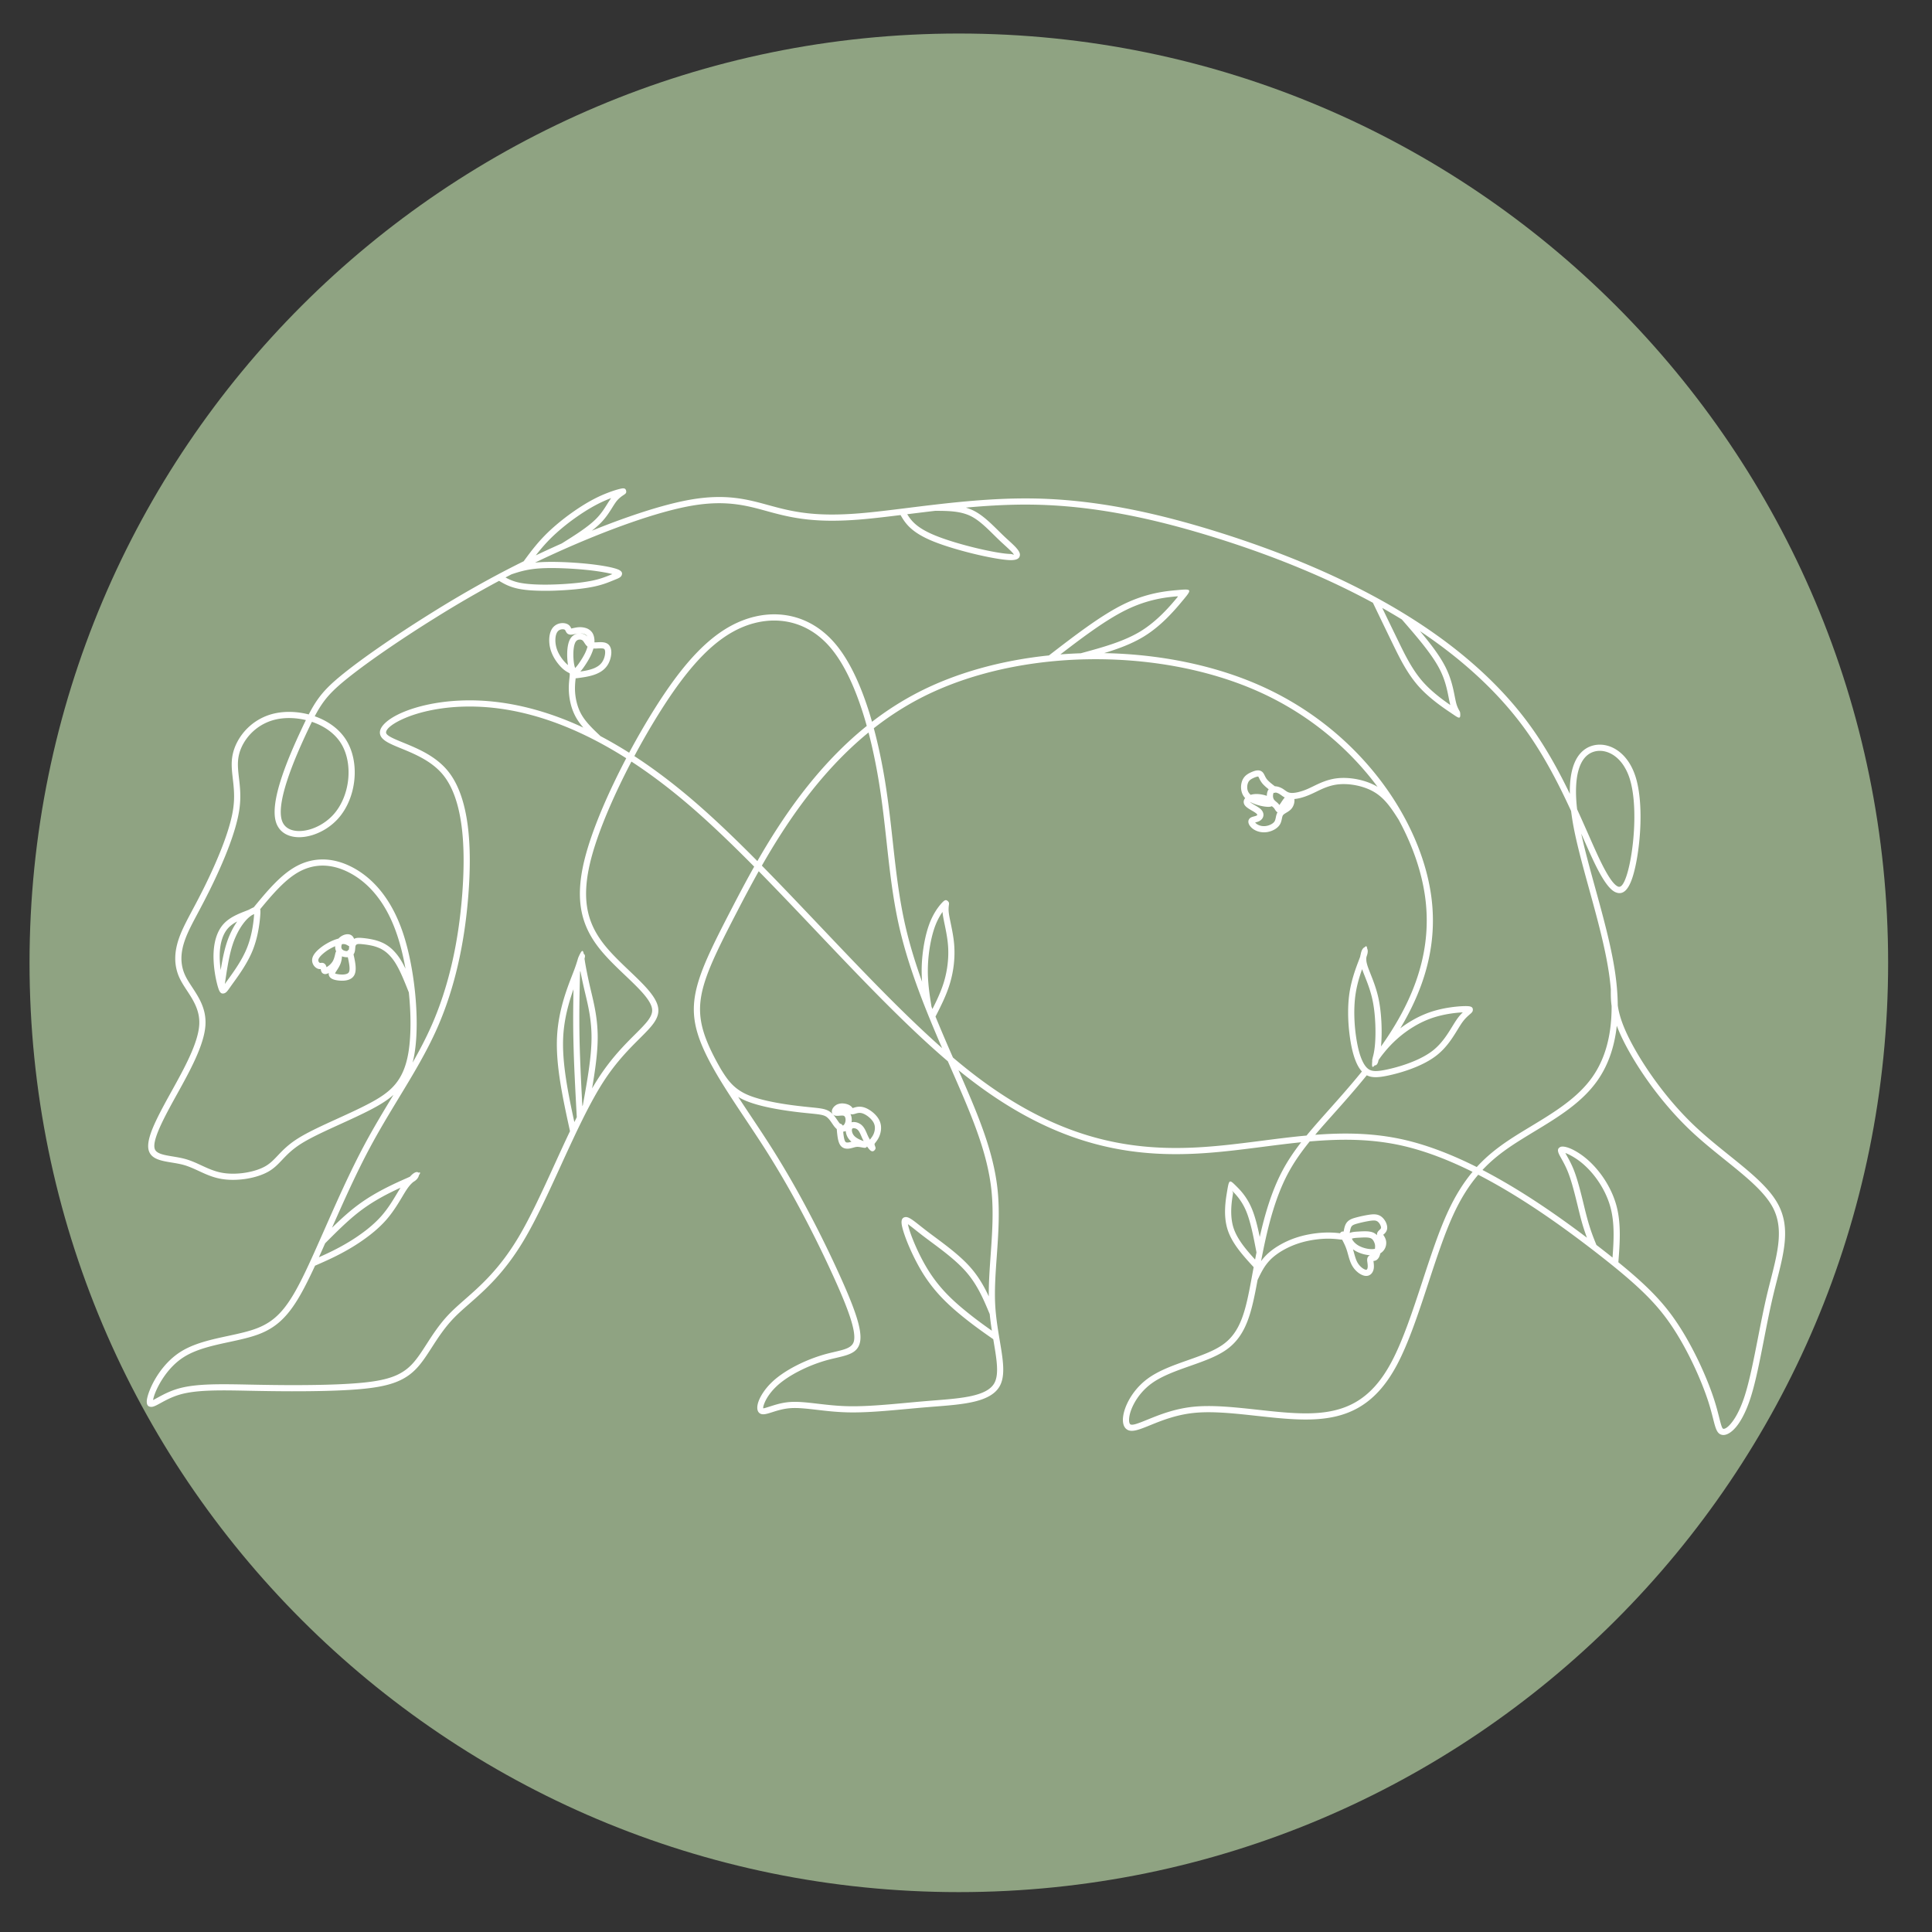
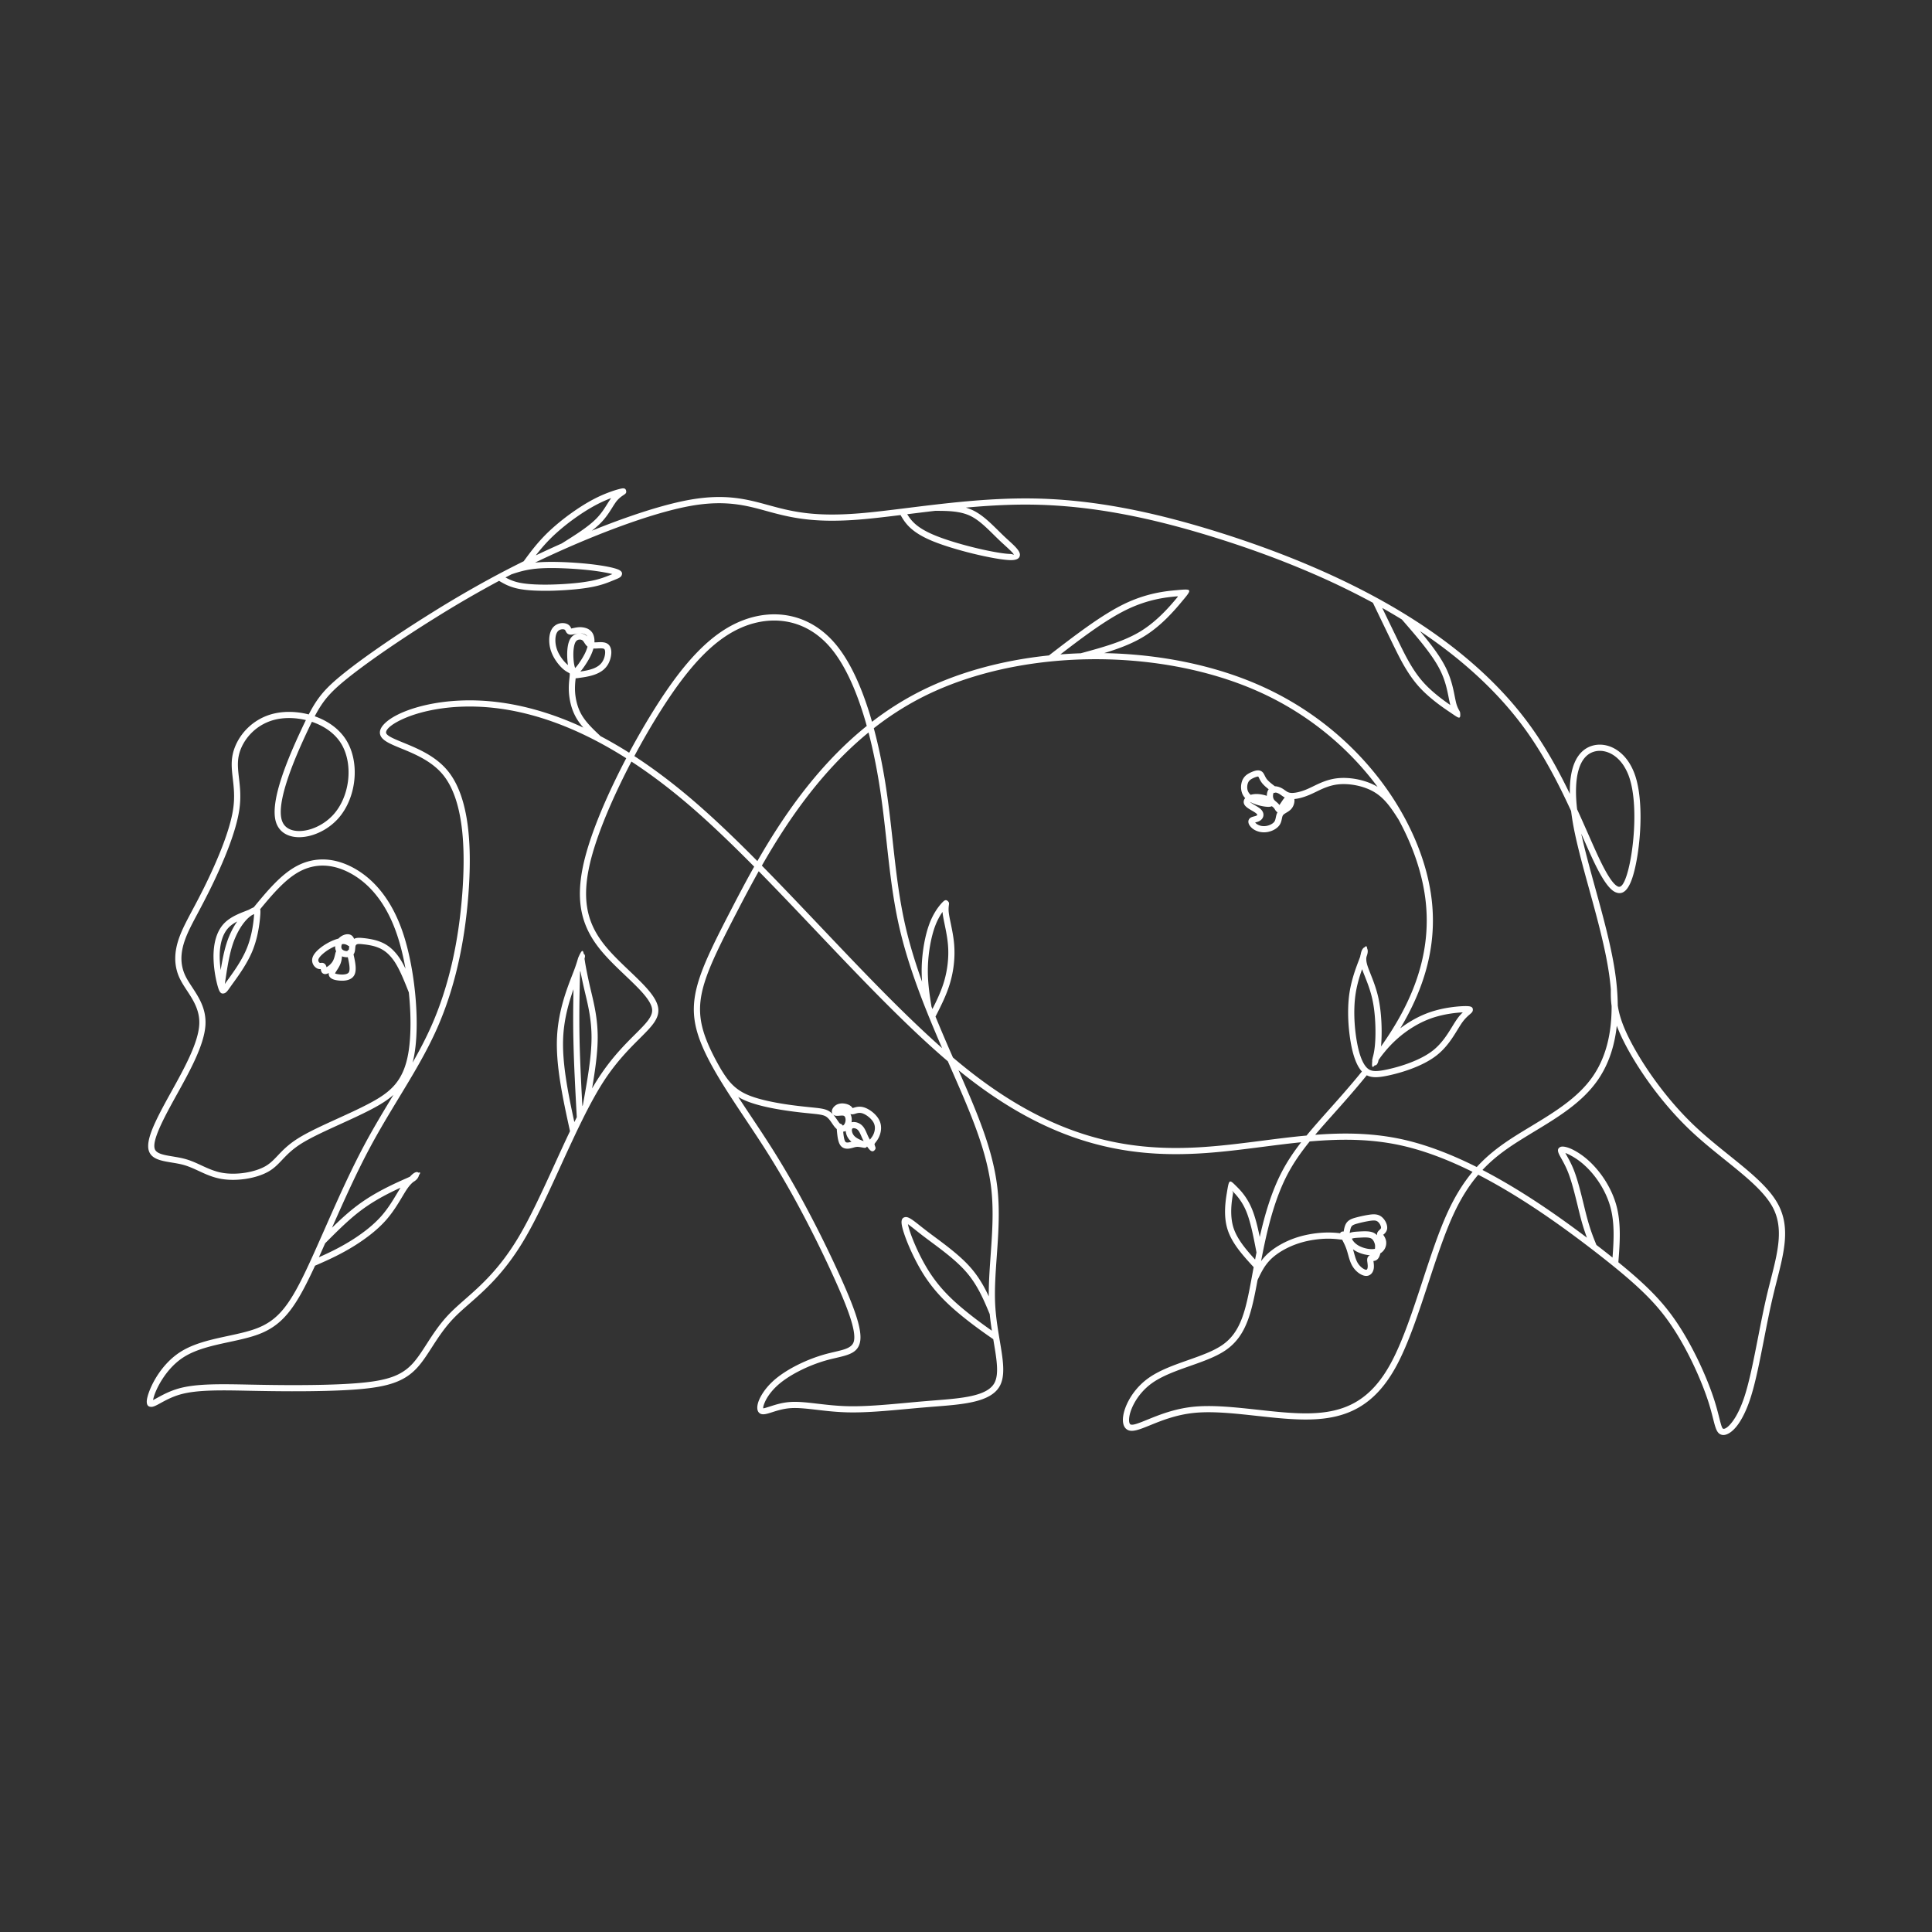
<svg xmlns="http://www.w3.org/2000/svg" data-bbox="5.733 6.508 360.752 360.75" height="500" viewBox="0 0 375 375" width="500" data-type="color">
  <rect x="0" y="0" width="375" height="375" fill="#333333" stroke="none" />
  <g>
    <defs>
      <clipPath id="1ad0494a-c37e-4e79-b833-d5cff90765ff">
-         <path d="M5.734 6.508h360.75v360.75H5.734Zm0 0" />
-       </clipPath>
+         </clipPath>
      <clipPath id="8202a3d8-450a-4754-a3ae-4ca5a85b4340">
        <path d="M28.488 94.785h318v183.75h-318Zm0 0" />
      </clipPath>
    </defs>
    <g clip-path="url(#1ad0494a-c37e-4e79-b833-d5cff90765ff)">
-       <path d="M186.11 6.508C86.487 6.508 5.733 87.266 5.733 186.883S86.488 367.258 186.11 367.258c99.618 0 180.375-80.758 180.375-180.375S285.727 6.508 186.11 6.508" fill="#8fa382" data-color="1" />
-     </g>
+       </g>
    <g clip-path="url(#8202a3d8-450a-4754-a3ae-4ca5a85b4340)">
      <path d="M314.008 195.16c.031.203.062.41.105.625.274 1.453.832 3.188 1.961 5.492 1.254 2.555 3.2 5.793 5.688 9.133 2.054 2.762 4.48 5.59 7.183 8.149 2.125 2.011 4.43 3.867 6.633 5.64 4.063 3.266 7.79 6.262 9.559 9.57 2.383 4.45 1.172 9.211-.262 14.844-.238.938-.484 1.903-.719 2.899-.644 2.71-1.215 5.613-1.765 8.441-.844 4.305-1.653 8.438-2.641 11.465-.73 2.238-1.559 3.871-2.348 4.992-1.117 1.574-2.25 2.2-3.027 2.113-1.094-.12-1.363-1.183-1.871-3.187-.23-.902-.516-2.027-.942-3.344-.68-2.094-1.722-4.719-3.023-7.43-1.113-2.32-2.414-4.699-3.84-6.859-1.535-2.328-3.21-4.402-5.62-6.754-1.602-1.558-3.52-3.242-5.934-5.195-.016-.012-.032-.027-.047-.04a223.4 223.4 0 0 0-4.09-3.222c-4.492-3.449-10.305-7.707-16.695-11.488a103.043 103.043 0 0 0-5.391-2.988c-1.735 2.027-3.352 4.527-4.848 7.789-1.699 3.699-3.246 8.406-4.808 13.16-1.922 5.855-3.871 11.781-6.184 16.086-2.137 3.972-4.582 6.558-7.41 8.176-2.828 1.613-6.012 2.238-9.633 2.296-3.16.055-6.625-.324-10.094-.703-4.328-.476-8.656-.949-12.265-.566-3.48.363-6.36 1.535-8.496 2.406-1.989.805-3.391 1.375-4.329.871a1.518 1.518 0 0 1-.492-.43c-.383-.515-.496-1.335-.343-2.304.136-.879.492-1.91 1.054-2.957.793-1.473 2.008-3 3.637-4.207 2.187-1.625 5.074-2.64 7.887-3.633 2.492-.879 4.93-1.738 6.687-2.96 1.793-1.25 2.914-2.923 3.723-5.02.832-2.153 1.347-4.77 1.914-7.844l.012-.059.152-.832c.082-.437.164-.883.25-1.332-1.02-1.105-2.027-2.215-2.895-3.36-.945-1.25-1.722-2.542-2.164-3.925-.441-1.383-.535-2.824-.484-4.11.047-1.273.23-2.374.352-3.113.433-2.593.433-2.593 1.886-1.144.653.652 1.957 1.957 2.922 4.238.477 1.125.863 2.465 1.203 3.918.125.531.242 1.078.36 1.64.98-4.359 2.304-8.886 4.363-12.788 1.047-1.989 2.281-3.801 3.676-5.598-2.485.25-4.97.57-7.461.89-4.246.544-8.512 1.094-12.848 1.313-6.867.352-13.91-.113-21.363-2.355-7.45-2.243-15.305-6.258-23.805-13.008-.344-.274-.691-.551-1.039-.832 1.781 4.054 3.441 7.875 4.77 11.601 1.386 3.89 2.406 7.688 2.816 11.555.46 4.324.148 8.695-.148 12.91-.235 3.274-.461 6.453-.313 9.403a37.287 37.287 0 0 0 .129 1.714c.184 1.883.488 3.68.766 5.34.629 3.738 1.144 6.797-.047 8.863-1.77 3.06-7.012 3.473-12.418 3.899-.41.031-.817.062-1.227.098-1.574.125-2.898.25-4.203.37-4.184.383-8.187.755-11.687.665-2.184-.055-4.133-.282-5.895-.489-2-.23-3.758-.437-5.25-.316-1.348.106-2.52.48-3.43.77-1.199.382-2.035.648-2.586.093l-.035-.039a.394.394 0 0 1-.05-.062c-.36-.477-.32-1.387.144-2.446.414-.945 1.168-2.09 2.254-3.175.148-.145.305-.297.48-.457 1.192-1.075 2.72-2.063 4.344-2.907a30.628 30.628 0 0 1 5.484-2.191c.727-.207 1.418-.367 2.06-.52 2.01-.468 3.476-.808 3.757-2.144.207-.984-.074-2.531-.762-4.625-.719-2.176-1.863-4.899-3.355-8.164a228.21 228.21 0 0 0-6.18-12.508 181.603 181.603 0 0 0-6.492-11.207c-1.371-2.176-2.824-4.355-4.246-6.492-4.051-6.078-7.864-11.801-9.34-16.75-1.02-3.414-.93-6.43.234-10.176 1.14-3.672 3.32-8.023 6.512-14.172 1.25-2.41 2.66-5.101 4.262-7.945-4.246-4.293-8.414-8.309-12.422-11.758-3.953-3.402-7.758-6.258-11.403-8.637a142.742 142.742 0 0 0-2.414 4.832c-2.253 4.73-4.128 9.395-5.222 13.32-1.13 4.071-1.414 7.34-.965 10.141.441 2.774 1.613 5.11 3.398 7.34 1.375 1.719 3.141 3.399 4.809 4.988 2.812 2.68 5.363 5.11 5.602 7.329.214 1.988-1.317 3.515-3.63 5.82-1.949 1.945-4.495 4.48-6.976 8.308-1.367 2.11-2.719 4.614-4.062 7.317l-.012.027c-.422.848-.844 1.719-1.266 2.598a.342.342 0 0 1-.039.086 494.42 494.42 0 0 0-2.957 6.383c-2.39 5.234-4.762 10.414-7.133 14.398-3.789 6.375-7.574 9.695-10.66 12.402-1.082.95-2.074 1.82-2.941 2.72-1.801 1.862-3.102 3.882-4.285 5.714-.996 1.547-1.91 2.965-2.993 4.098-1.222 1.285-2.625 2.168-4.425 2.793-1.758.609-3.883.968-6.586 1.203-2.653.23-5.903.343-9.317.386-3.386.047-6.914.016-10.152-.043-.672-.011-1.305-.023-1.922-.035-5.555-.113-10.144-.203-13.39.707-1.626.457-2.942 1.18-3.887 1.7-.762.418-1.313.718-1.754.718-.594 0-.899-.3-.899-1.03 0-.903.774-3.188 2.313-5.442 1.043-1.524 2.441-3.059 4.207-4.184 2.644-1.691 6.035-2.418 9.27-3.113 1.98-.426 3.906-.84 5.511-1.45 2.04-.769 3.61-1.87 5.043-3.55 1.465-1.715 2.797-4.043 4.336-7.23 1.133-2.352 2.39-5.204 3.75-8.274 2.328-5.277 4.945-11.207 7.813-16.574 1.832-3.426 3.761-6.61 5.64-9.707-1.199 1.058-2.617 1.925-4.254 2.785-1.836.965-3.965 1.937-6.066 2.894-2.883 1.313-5.715 2.606-7.645 3.828-1.738 1.106-2.746 2.168-3.632 3.102-.82.863-1.543 1.629-2.633 2.258-1.164.672-2.711 1.164-4.34 1.422-1.61.254-3.309.28-4.79.03-1.694-.284-3.07-.92-4.425-1.55-.988-.453-1.965-.906-3.008-1.191-.695-.188-1.465-.317-2.207-.438-2.039-.336-3.898-.64-4.457-2.226-.363-1.04-.047-2.54.707-4.395.715-1.746 1.82-3.844 3.102-6.172.199-.36.402-.722.605-1.093 2.395-4.325 5.13-9.266 5.348-12.856.172-2.75-1.18-4.816-2.399-6.672-.472-.722-.925-1.414-1.293-2.144a8.918 8.918 0 0 1-.964-4.078c.004-1.348.289-2.684.761-4.008.586-1.645 1.442-3.254 2.555-5.348a154.53 154.53 0 0 0 2.223-4.277c1.254-2.524 2.703-5.668 3.851-8.754.864-2.332 1.551-4.625 1.844-6.574.352-2.336.133-4.22-.063-5.914-.187-1.637-.359-3.11-.019-4.708.375-1.789 1.39-3.671 2.96-5.183a10.838 10.838 0 0 1 5.329-2.813c1.98-.418 4.277-.34 6.465.23.598-1.144 1.16-2.1 1.789-2.98 1.117-1.562 2.418-2.863 4.426-4.515 1.96-1.613 4.593-3.563 7.613-5.649 3.086-2.14 6.57-4.422 10.129-6.636a215.888 215.888 0 0 1 11.008-6.442 190.085 190.085 0 0 1 6.758-3.508c1.449-1.976 2.914-3.953 5.203-6.074a42.714 42.714 0 0 1 4.004-3.242c1.421-1.02 2.882-1.945 4.222-2.656a25.775 25.775 0 0 1 2.89-1.317c1.364-.527 2.376-.777 2.731-.84.512-.085.77.051.844.489.07.406-.137.539-.48.77-.278.183-.801.527-1.25 1.05-.008.008-.016.02-.028.027-.312.372-.605.836-.93 1.356-.57.91-1.234 1.973-2.273 3.023l-.035.032c-.488.488-1.05.972-1.672 1.453 2.45-.989 4.914-1.926 7.317-2.758 4.304-1.496 8.402-2.672 11.816-3.27 6.898-1.203 11.039-.066 15.082 1.043.094.024.215.059.887.239 2.117.574 4.257 1.086 6.898 1.37 2.649.286 5.82.34 10-.003 2.668-.219 5.762-.602 9.125-1.02 7.211-.898 15.649-1.945 23.969-1.867 6.105.059 12.12.727 18.101 1.844 5.973 1.113 11.914 2.68 17.887 4.531 6.25 1.942 12.531 4.2 18.625 6.809 5.55 2.375 10.953 5.043 16.047 8.027.723.426 1.445.86 2.156 1.297.016.008.031.02.043.027 4.7 2.895 9.102 6.074 13.09 9.559 4.313 3.762 8.145 7.879 11.352 12.379 2.972 4.168 5.402 8.652 7.441 12.867-.023-1.191.035-2.266.176-3.23.383-2.696 1.383-4.536 2.89-5.52a4.832 4.832 0 0 1 1.184-.559c1.176-.375 2.504-.316 3.785.215 1.25.524 2.457 1.5 3.418 2.973.508.777.95 1.703 1.293 2.773.8 2.516 1.05 5.852.953 9.157-.12 4.003-.758 7.984-1.531 10.375-.832 2.558-1.902 3.515-3.309 2.906-1.136-.492-2.414-2.293-3.925-5.367-.758-1.547-1.551-3.352-2.442-5.368l-.281-.636c.68 3.16 1.66 6.718 2.672 10.398 1.5 5.43 3.066 11.117 3.84 16.152.37 2.41.562 4.676.578 6.801Zm-1.2.086c-.16-1.195-.156-2.215-.148-3.234a50.87 50.87 0 0 0-.418-3.477c-.77-4.996-2.32-10.633-3.805-16.015-1.19-4.32-2.335-8.477-3.007-12.02a47.62 47.62 0 0 1-.48-3.082c-2.27-4.938-5.071-10.469-8.66-15.504-3.153-4.422-6.923-8.469-11.165-12.172-2.953-2.582-6.14-4.992-9.512-7.246 1.996 2.375 3.785 4.7 4.895 6.86 1.152 2.246 1.55 4.257 1.855 5.8.117.594.223 1.114.34 1.52.18.601.418 1.023.543 1.25.094.168.156.277.168.43.117 1.18-.176 1.097-.988.558a.151.151 0 0 1-.094-.066l-.219-.145c-.133-.094.293.195-.199-.133-.36-.242-.184-.125-.262-.18-1.285-.859-4.05-2.706-6.156-5.015-1.137-1.25-2.074-2.629-2.906-4.05-.828-1.423-1.531-2.864-2.223-4.278-.586-1.203-1.273-2.629-2.012-4.156-.273-.563-1.07-2.223-1.875-3.895a147.312 147.312 0 0 0-12.37-5.96c-6.06-2.595-12.301-4.84-18.508-6.766-5.93-1.84-11.829-3.395-17.758-4.5-5.918-1.106-11.864-1.766-17.887-1.825-4.172-.039-8.394.211-12.48.582.488.149.968.328 1.437.559 1.766.867 3.274 2.352 4.816 3.867.434.43.872.863 1.329 1.29.32.3.53.491.738.679 1.168 1.07 2.187 2.004 2.168 2.766-.02.683-.563 1.066-1.91 1.03-1.465-.038-4.254-.542-7.203-1.261-2.739-.672-5.622-1.531-7.72-2.383-2.234-.906-3.612-1.82-4.562-2.73-.836-.805-1.328-1.59-1.77-2.371-2.85.351-5.491.668-7.835.859-4.254.348-7.496.29-10.219-.004-2.73-.293-4.922-.816-7.082-1.398l-.894-.246c-3.91-1.075-7.915-2.172-14.56-1.016-3.358.586-7.39 1.746-11.628 3.219-4.883 1.695-10.055 3.82-14.8 5.976a198.14 198.14 0 0 0-3.93 1.836c.312-.031.64-.058.988-.078 1.281-.078 2.816-.074 4.39-.02 1.758.067 3.56.2 5.098.364 1.39.152 2.574.328 3.512.508 1.082.207 1.86.43 2.258.62.625.302.761.669.543 1.118-.176.371-.668.566-1.301.816.035-.011.078-.027-.184.075-.133.058-.039.02-.246.101-.914.375-2.101.86-3.941 1.219-.953.191-2.094.344-3.313.465-1.289.125-2.668.21-4.02.258a49.204 49.204 0 0 1-3.96-.02c-1.117-.055-2.145-.164-3.016-.34-1.707-.344-2.773-.933-3.789-1.543a213.532 213.532 0 0 0-12.355 7.168 252.078 252.078 0 0 0-10.086 6.602c-2.993 2.074-5.602 4.004-7.532 5.59-1.918 1.582-3.156 2.816-4.207 4.285-.558.781-1.07 1.636-1.601 2.64l.258.094c2.343.871 4.46 2.348 5.793 4.434 1.402 2.195 1.925 5.043 1.636 7.84-.285 2.792-1.379 5.546-3.199 7.55a11.317 11.317 0 0 1-4.73 3.075c-1.157.386-2.317.546-3.36.457-1.093-.094-2.074-.461-2.812-1.13-.48-.437-.852-1-1.086-1.695-.684-2.047-.067-5.261 1.039-8.629 1.074-3.285 2.617-6.746 3.84-9.363.32-.683.617-1.312.902-1.89-1.93-.47-3.934-.52-5.668-.157a9.677 9.677 0 0 0-4.742 2.504c-1.39 1.34-2.29 2.996-2.617 4.563-.297 1.406-.137 2.793.039 4.328.207 1.773.433 3.734.058 6.222-.308 2.043-1.015 4.415-1.906 6.813-1.16 3.129-2.633 6.316-3.902 8.875a180.668 180.668 0 0 1-2.235 4.312c-1.093 2.055-1.933 3.633-2.484 5.18-.434 1.211-.695 2.418-.7 3.61 0 1.18.25 2.363.84 3.542.321.641.766 1.317 1.227 2.024 1.32 2.012 2.79 4.25 2.594 7.402-.242 3.864-3.043 8.926-5.496 13.36-.207.37-.406.734-.606 1.093-1.261 2.293-2.347 4.352-3.039 6.047-.648 1.59-.945 2.817-.687 3.543.32.918 1.844 1.168 3.512 1.442.765.129 1.558.257 2.332.468 1.156.313 2.172.782 3.195 1.258 1.285.594 2.59 1.196 4.121 1.453 1.355.23 2.918.207 4.406-.03 1.485-.235 2.887-.677 3.922-1.274.942-.547 1.61-1.25 2.367-2.047.938-.988 2-2.11 3.86-3.29 1.976-1.257 4.855-2.57 7.789-3.906 2.074-.945 4.176-1.902 6.004-2.867 2.136-1.12 3.87-2.234 5.164-3.789 1.285-1.547 2.164-3.562 2.61-6.508.46-3.05.456-7.07.038-11.175l-.012-.133c-.812-2.047-1.62-4.086-2.523-5.57a9.005 9.005 0 0 0-1.418-1.82 6.075 6.075 0 0 0-1.566-1.122 7.989 7.989 0 0 0-1.746-.586 15.158 15.158 0 0 0-1.547-.242c-.418-.047-.7-.07-.895-.066a.93.93 0 0 0-.344.054l-.027.008a.476.476 0 0 0-.172.121.56.56 0 0 0-.125.27c-.02.093-.027.222-.039.351-.035.418-.07.86-.336 1.211.367 1.586.66 3.117.14 4.051-.284.508-.76.793-1.308.937-.633.172-1.36.141-1.922.063-.52-.074-.925-.195-1.21-.383-.391-.262-.563-.605-.497-1.055l-.058.032c-.371.183-.645.222-.883.148-.34-.105-.473-.328-.563-.633-.015-.05-.035-.136-.058-.222-.008-.043.015-.067.043-.086a1.32 1.32 0 0 1-.801-.153 1.822 1.822 0 0 1-.824-.992 1.743 1.743 0 0 1 .031-1.215l.012-.035c.176-.433.531-.883.992-1.312a9.55 9.55 0 0 1 1.672-1.219 9.794 9.794 0 0 1 1.828-.848c.164-.054.324-.101.484-.14.278-.301.633-.54.98-.68.485-.195.997-.227 1.384-.043.199.094.355.234.476.402.082.118.145.243.192.371.039-.02.078-.035.117-.05a.144.144 0 0 1 .043-.02c.222-.086.445-.129.758-.133.27-.004.59.024 1.039.07a15.99 15.99 0 0 1 1.675.27 9.15 9.15 0 0 1 2.016.68 7.32 7.32 0 0 1 1.875 1.336 10.17 10.17 0 0 1 1.582 2.023l.023.031c.293.489.579 1.024.852 1.59-.422-2.375-.98-4.656-1.664-6.664-1.04-3.07-2.363-5.488-3.832-7.375-1.703-2.195-3.598-3.675-5.461-4.633-1.684-.867-3.332-1.3-4.914-1.34-1.613-.035-3.164.348-4.621 1.11-1.461.77-2.832 1.93-4.156 3.29-1.215 1.241-2.391 2.644-3.563 4.062.035.109.05.242.05.402.005.14 0 .305-.01.508-.048.77-.173 2.164-.505 3.754a20.176 20.176 0 0 1-.988 3.324c-1 2.469-2.629 4.726-3.707 6.222-.106.141-.2.274-.367.508-.059.086-.18.254-.29.41-.468.668-.742 1.06-1.109 1.18-.597.2-.902-.101-1.18-.93-.007-.02-.015-.035-.019-.054-.207-.633-.476-1.73-.672-2.992a22.17 22.17 0 0 1-.258-3.094c-.004-1.309.145-2.582.496-3.719.329-1.059.833-2.004 1.547-2.754 1.168-1.226 2.84-1.883 4.102-2.379.293-.113.566-.218.777-.312.309-.184.602-.32.895-.453 1.297-1.575 2.594-3.141 3.941-4.52 1.406-1.441 2.875-2.68 4.457-3.512 1.633-.859 3.383-1.285 5.203-1.246 1.766.04 3.59.52 5.442 1.47 2 1.03 4.035 2.616 5.86 4.964 1.542 1.988 2.933 4.523 4.019 7.723 1.132 3.332 1.933 7.398 2.355 11.41.004.023.008.05.008.074l.02.187c.425 4.204.43 8.329-.047 11.473a19.16 19.16 0 0 1-.434 2.14c1.344-2.363 2.594-4.738 3.684-7.206 1.66-3.762 2.945-7.743 3.91-11.871 1.031-4.414 1.691-9 2.047-13.68.343-4.527.402-9.133-.137-13.219-.535-4.023-1.645-7.539-3.637-9.945-2.199-2.656-5.539-4.028-8.094-5.074-2.308-.946-4.043-1.657-4.117-3.012v-.137c.043-1.203 1.66-2.68 4.45-3.863 2.62-1.11 6.34-2.027 10.773-2.258a41.637 41.637 0 0 1 3.71-.031c5.493.195 11.798 1.46 18.849 4.496.562.246 1.132.5 1.707.766-.563-.649-1.067-1.325-1.47-2.055a10.633 10.633 0 0 1-.98-2.535 12.9 12.9 0 0 1-.375-2.856c-.011-.84.063-1.539.121-2.094.051-.449.086-.796.055-.96v-.004c-.012-.04-.113-.094-.27-.18-.234-.129-.519-.285-.867-.566-.46-.375-1.011-.965-1.5-1.676a7.91 7.91 0 0 1-1-1.969 6.554 6.554 0 0 1-.332-2.363c.04-.797.246-1.516.602-2.02a2.38 2.38 0 0 1 1.277-.906c.598-.172 1.219-.106 1.614.082.468.223.628.543.765.82.024.043-.117.02-.039.051l.008.004c.031-.004.234-.047.48-.098.297-.062.641-.136 1.02-.16h.016a3.765 3.765 0 0 1 1.48.2 2.32 2.32 0 0 1 1.106.828c.277.402.417.914.445 1.48.004.14.004.285-.004.434.168 0 .355-.008.547-.02.765-.039 1.57-.078 2.133.395.449.382.625 1.023.597 1.722a4.92 4.92 0 0 1-.578 2.055l-.004.004h.004a4.11 4.11 0 0 1-1.25 1.39c-.476.336-1.012.579-1.57.766-1.067.356-2.195.5-3.328.649l-.035.003a.552.552 0 0 1-.16-.007l-.016.172a15.17 15.17 0 0 0-.117 1.949c.011.777.109 1.672.34 2.582.19.761.472 1.535.867 2.25.433.785 1.011 1.52 1.664 2.226.648.707 1.37 1.387 2.093 2.067a83.442 83.442 0 0 1 5.551 3.218 141.12 141.12 0 0 1 5.246-9.015c2.735-4.305 5.387-7.86 8.11-10.637 2.746-2.8 5.554-4.808 8.586-5.996 3.191-1.254 6.617-1.586 9.886-.766 2.989.754 5.832 2.465 8.235 5.325 2.27 2.699 4.136 6.418 5.648 10.625a66.87 66.87 0 0 1 1.43 4.46 58.57 58.57 0 0 1 8.824-5.648c7.516-3.89 16.356-6.289 25.516-7.234 2.496-1.926 4.992-3.848 7.441-5.582 2.488-1.762 4.887-3.297 7.098-4.375 4.457-2.172 8.187-2.52 10.058-2.696h.02c3.281-.3 3.281-.3 1.09 2.305a42.888 42.888 0 0 1-2.805 3.094c-1.23 1.219-2.738 2.515-4.469 3.574-1.73 1.063-3.668 1.883-5.715 2.586a60.11 60.11 0 0 1-2.004.645c10.7.199 21.305 2.312 30.258 6.285 9.293 4.12 16.797 10.234 22.328 17.082a56.02 56.02 0 0 1 5.579 8.3l.003.008c.016.02.028.043.04.067 2.886 5.289 4.687 10.707 5.328 15.77.77 6.046-.106 11.577-1.868 16.562-1.109 3.136-2.566 6.054-4.183 8.75.66-.5 1.371-.985 2.125-1.43a19.91 19.91 0 0 1 3.89-1.785 22.17 22.17 0 0 1 3.57-.828c1.618-.246 2.993-.297 3.59-.25.673.05.942.27.903.77-.023.331-.246.523-.602.827-.324.282-.82.711-1.312 1.36-.332.437-.68 1.004-1.059 1.62-.957 1.556-2.117 3.438-4.007 4.935-1.141.906-2.532 1.648-3.954 2.246-1.87.789-3.8 1.332-5.277 1.656-1.2.265-2.117.394-2.863.363-.59-.023-1.078-.144-1.512-.367l-.164.203c-2.27 2.785-4.363 5.137-6.285 7.29-1.266 1.421-2.457 2.753-3.559 4.062 5.684-.434 11.399-.375 17.254.96 4.707 1.079 9.485 2.981 14.102 5.297.25-.277.504-.543.761-.8 2.329-2.356 4.817-4.055 7.446-5.692.648-.402 1.488-.91 2.336-1.422 4.468-2.707 9.05-5.48 11.933-9.609 1.692-2.426 2.82-5.34 3.348-8.762.242-1.558.36-3.222.348-4.996Zm2.192 6.559a31.308 31.308 0 0 1-1.184-2.707c-.046.449-.105.89-.171 1.324-.56 3.605-1.75 6.687-3.551 9.266-3.028 4.335-7.719 7.175-12.297 9.945-.719.437-1.434.87-2.32 1.422-2.567 1.593-4.989 3.246-7.223 5.507a21.7 21.7 0 0 0-.508.528c1.758.914 3.488 1.883 5.18 2.883 5.648 3.343 10.851 7.054 15.097 10.265a40.515 40.515 0 0 1-1.207-3.824c-.183-.7-.386-1.523-.593-2.387-.543-2.214-1.145-4.675-1.868-6.504-.445-1.12-.933-1.996-1.296-2.648-.157-.281-.293-.523-.38-.695-.374-.758-.425-1.25.184-1.551a.579.579 0 0 1 .188-.059c.5-.093 1.418.133 2.476.7.868.46 1.88 1.144 2.871 2.05 1.18 1.075 2.348 2.465 3.325 4.063.875 1.433 1.601 3.031 2.047 4.715.91 3.441.648 7.172.351 10.906 2.34 1.902 4.219 3.55 5.793 5.086 2.473 2.414 4.203 4.555 5.785 6.957 1.457 2.207 2.785 4.637 3.922 7 1.324 2.765 2.39 5.441 3.082 7.578.445 1.379.735 2.512.965 3.422.371 1.473.57 2.254.84 2.285.39.043 1.082-.437 1.91-1.613.73-1.031 1.5-2.555 2.191-4.672.961-2.95 1.762-7.05 2.602-11.32.559-2.852 1.129-5.778 1.773-8.493.239-.996.485-1.968.727-2.914 1.371-5.394 2.527-9.953.371-13.984-1.652-3.09-5.289-6.016-9.254-9.203-2.223-1.79-4.547-3.656-6.707-5.703-2.754-2.61-5.226-5.493-7.324-8.305-2.527-3.398-4.516-6.703-5.797-9.32Zm-5.137 39.836c1.121.863 2.16 1.675 3.125 2.449.258-3.36.418-6.688-.379-9.684-.414-1.566-1.09-3.058-1.91-4.398-.914-1.496-2.004-2.797-3.11-3.801a13.18 13.18 0 0 0-2.624-1.883 9.441 9.441 0 0 0-1.133-.535c.082.16.172.324.273.504.383.687.903 1.617 1.368 2.789.742 1.879 1.359 4.398 1.914 6.664.199.824.39 1.613.59 2.363.671 2.54 1.28 4.055 1.886 5.532Zm-24.043-14.184c-4.449-2.215-9.043-4.027-13.554-5.059-6.102-1.394-12.082-1.363-18.055-.843-1.656 2.05-3.09 4.078-4.27 6.312-2.445 4.63-3.836 10.223-4.855 15.328l-.012.047c-.101.52-.203 1.035-.3 1.543.304-.414.648-.82 1.042-1.207.68-.672 1.512-1.289 2.426-1.832a17.207 17.207 0 0 1 3.012-1.406 19.03 19.03 0 0 1 2.766-.738 21.018 21.018 0 0 1 2.945-.352 18.277 18.277 0 0 1 3.144.125.6.6 0 0 1 .688-.324l.023-.114c.086-.464.188-1.007.446-1.44.222-.376.527-.626.898-.813.324-.164.684-.27 1.078-.375.387-.106.813-.207 1.242-.297.383-.082.782-.16 1.18-.219.426-.066.828-.113 1.215-.086.441.031.851.152 1.23.434.36.265.672.668.88 1.086.21.441.316.925.245 1.328-.086.5-.379.785-.636 1.03-.07.071-.121.028-.13.083v.004c-.003.039.067.05.137.168.172.289.372.633.442 1.101.07.5-.031 1.094-.356 1.594a2.28 2.28 0 0 1-.761.73c-.008.044-.02.083-.032.126-.086.316-.203.613-.355.824-.305.43-.656.515-.961.543.008.054.016.11.023.172.051.386.114.875.028 1.355l-.004.024c-.078.402-.266.777-.567 1.027-.292.25-.68.375-1.148.297-.414-.067-.902-.305-1.355-.668a4.638 4.638 0 0 1-1.09-1.274c-.39-.675-.602-1.433-.809-2.187-.09-.328-.183-.652-.277-.938-.16-.476-.352-.921-.567-1.351-.097-.203-.203-.399-.304-.594-.106-.008-.215-.02-.336-.031l-.18-.02a17.255 17.255 0 0 0-2.98-.125c-.809.04-1.758.14-2.77.332-.844.16-1.723.387-2.594.696a16.33 16.33 0 0 0-2.8 1.304c-.832.496-1.586 1.055-2.196 1.653a9.494 9.494 0 0 0-1.492 1.937c-.398.664-.734 1.371-1.07 2.074-.578 3.118-1.102 5.774-1.965 8.012-.895 2.317-2.145 4.168-4.16 5.574-1.883 1.313-4.399 2.196-6.969 3.102-2.734.965-5.535 1.953-7.574 3.465a11.76 11.76 0 0 0-3.293 3.812c-.5.934-.813 1.828-.93 2.574-.101.653-.062 1.157.125 1.41a.337.337 0 0 0 .098.087c.437.234 1.625-.247 3.304-.93 2.204-.895 5.168-2.102 8.829-2.488 3.738-.391 8.125.09 12.515.566 3.438.379 6.88.754 9.95.703 3.425-.055 6.421-.64 9.054-2.144s4.926-3.938 6.945-7.704c2.266-4.207 4.196-10.082 6.102-15.886 1.57-4.778 3.125-9.512 4.86-13.29 1.492-3.253 3.109-5.78 4.835-7.847Zm-40.875-6.043c2.89-.371 5.77-.742 8.653-1.004 1.324-1.613 2.777-3.242 4.343-5.004 1.93-2.16 4.032-4.52 6.254-7.246l.149-.187c-.477-.52-.895-1.227-1.246-2.137-.371-.941-.68-2.106-.922-3.496a35.048 35.048 0 0 1-.496-5.031c-.035-1.555.03-3.145.257-4.625.106-.692.247-1.368.407-2.012.156-.625.332-1.227.511-1.793.325-1.004.633-1.809.86-2.402.117-.313.215-.567.273-.73l.032-.099c.003-.043.011-.082.015-.113a1.43 1.43 0 0 1 .067-.246c.148-.887.472-1.328.773-1.422.27-.324.445-.262.488.235.157.293.176.82-.097 1.511a5.037 5.037 0 0 1-.063.27 3.46 3.46 0 0 0 .106 1.14c.062.262.156.551.27.864.093.261.245.648.413 1.07l.035.094c.512 1.293 1.141 2.875 1.547 4.777.297 1.406.473 2.973.551 4.477.094 1.804.05 3.527-.066 4.765l-.004.047c2.625-3.707 5.12-7.941 6.793-12.672 1.703-4.828 2.554-10.175 1.812-16.011-.625-4.926-2.383-10.204-5.203-15.364l-.016-.023c-1.277-2-2.558-3.996-4.586-5.238-.988-.61-2.168-1.051-3.37-1.317-1.278-.281-2.579-.367-3.715-.246-1.73.18-3.118.856-4.34 1.453-.313.149-.618.297-1.016.473-.781.348-1.523.601-2.18.754a7.28 7.28 0 0 1-1 .164c.04.265.02.594-.066.918-.094.351-.27.722-.547 1.027-.277.305-.61.508-.937.703-.274.164-.536.328-.657.496-.105.149-.16.407-.214.672-.083.387-.168.785-.418 1.18l-.028.039c-.242.36-.605.664-1.023.898-.438.247-.95.415-1.438.489a3.93 3.93 0 0 1-1.34-.035 3.61 3.61 0 0 1-1.218-.489 2.766 2.766 0 0 1-.817-.804c-.254-.407-.304-.832-.086-1.176.22-.344.57-.438.961-.543.188-.05.39-.102.512-.176a.542.542 0 0 0 .082-.066c.02-.024.035-.043.035-.063.004-.02-.008-.047-.031-.086a.765.765 0 0 0-.133-.156c-.2-.184-.55-.39-.902-.594-.594-.347-1.188-.699-1.434-1.148a1.072 1.072 0 0 1 .113-1.207l.043-.055a2.897 2.897 0 0 1-.66-1.137 3.487 3.487 0 0 1-.136-1.28c.039-.45.16-.888.343-1.243a.357.357 0 0 1 .032-.05c.183-.337.421-.595.695-.806.27-.207.562-.359.86-.496.3-.132.613-.257.917-.324.387-.082.758-.07 1.07.11.352.199.5.503.684.875.098.199.211.43.367.636.336.45.95.93 1.598 1.418.059 0 .121.004.184.008.417.04.859.203 1.234.414l.035.02c.168.097.336.218.5.336.313.226.621.449 1.094.5.375.042.875-.004 1.457-.141a10.899 10.899 0 0 0 1.965-.676c.246-.11.601-.281.972-.46 1.313-.638 2.797-1.36 4.743-1.567 1.261-.13 2.695-.035 4.097.273 1.293.285 2.563.754 3.64 1.399a56.113 56.113 0 0 0-1.417-1.832 58.75 58.75 0 0 0-21.88-16.743c-9.773-4.335-21.57-6.421-33.276-6.175-.29.004-.579.011-.868.02a.41.41 0 0 1-.097.003 88.23 88.23 0 0 0-5.938.395c-.011 0-.027.004-.039.004-9.066.921-17.816 3.28-25.234 7.125a57.43 57.43 0 0 0-9.028 5.832c.903 3.363 1.625 6.863 2.18 10.28.653 4.013 1.082 7.895 1.5 11.72.625 5.664 1.23 11.195 2.54 16.757.816 3.485 1.905 6.985 3.148 10.442a28.628 28.628 0 0 1-.07-2.863c.038-1.473.206-3.04.472-4.524.262-1.45.625-2.828 1.066-3.976a13.74 13.74 0 0 1 1.125-2.278c.618-.992 1.196-1.613 1.45-1.86l.004-.003c.39-.379.652-.453 1.003-.09l.004.004c.215.226.192.41.149.726-.031.25-.094.704-.028 1.36.059.574.211 1.316.387 2.156.25 1.215.543 2.629.664 4.074a20.077 20.077 0 0 1-.05 3.782 21.03 21.03 0 0 1-.754 3.773c-.356 1.203-.817 2.348-1.329 3.469a65.564 65.564 0 0 1-1.488 3.015 357.678 357.678 0 0 0 3.387 7.946c.96.816 1.914 1.601 2.86 2.351 8.366 6.645 16.09 10.594 23.402 12.797 7.308 2.2 14.214 2.653 20.96 2.309 4.305-.219 8.543-.766 12.758-1.305Zm-60.968-15.418c-8.211-7-16.93-16.184-25.594-25.309-3.73-3.933-7.453-7.851-11.117-11.582a268.163 268.163 0 0 0-4.075 7.606c-3.164 6.094-5.32 10.402-6.43 13.976-1.09 3.5-1.175 6.313-.23 9.481.684 2.285 1.903 4.773 3.422 7.402 1.152 1.84 2.305 3.684 5.09 4.903 1.434.629 3.312 1.109 5.2 1.472 1.905.371 3.816.621 5.296.785.746.086 1.309.141 1.8.192 1.825.183 2.763.277 3.54.73.742.43 1.207 1.118 1.621 1.727.137.2.266.39.398.559.051.058.098.113.145.164a.595.595 0 0 1 .488.34.18.18 0 0 0 .13-.005c.089-.039.183-.148.269-.296.105-.192.175-.426.191-.664v-.004c.02-.243-.016-.48-.11-.66a.457.457 0 0 0-.25-.243l-.019-.007c-.187-.051-.512-.028-.8-.004-.41.035-.774.062-1.075-.11-.015-.012-.031-.02-.047-.031a.762.762 0 0 1-.293-.356.898.898 0 0 1-.047-.527c.028-.129.083-.265.16-.402.18-.305.512-.621.923-.793a2.56 2.56 0 0 1 1.19-.153c.446.04.88.18 1.185.364.265.164.414.336.539.484.011.016-.02.028-.047.04l-.02.015h.02c.027 0 .125-.031.242-.067.453-.14 1.09-.34 1.95-.105.585.16 1.245.531 1.812 1.008.535.445 1.004 1 1.273 1.582.258.55.332 1.117.3 1.648a4.364 4.364 0 0 1-.48 1.715c-.187.36-.379.613-.543.828-.129.168-.23.301-.238.367v.004c-.008.102.063.29.106.407.101.273.171.453-.063.734-.258.312-.539.344-.875.062-.101-.085-.355-.37-.629-.746-.183.34-.469.286-.87.207-.22-.039-.54-.097-.774-.12-.38-.036-.621.03-1.012.14l-.125.035c-.305.082-.676.18-1.07.172-.48-.012-.95-.164-1.301-.633-.281-.379-.446-.95-.551-1.613a18.712 18.712 0 0 1-.164-1.559 3.473 3.473 0 0 1-.453-.469c-.149-.183-.297-.406-.457-.636-.34-.504-.723-1.067-1.23-1.36-.555-.324-1.407-.41-3.055-.578a147.7 147.7 0 0 1-1.817-.187c-1.504-.172-3.449-.426-5.39-.801-1.961-.379-3.922-.883-5.45-1.55a11.856 11.856 0 0 1-1.28-.657c.788 1.21 1.605 2.437 2.433 3.68 1.418 2.125 2.863 4.297 4.261 6.515a179.364 179.364 0 0 1 6.532 11.282 225.159 225.159 0 0 1 6.215 12.574c1.515 3.316 2.68 6.078 3.406 8.289.754 2.293 1.05 4.035.797 5.242-.442 2.086-2.22 2.5-4.66 3.07-.625.145-1.297.301-2.004.504a29.25 29.25 0 0 0-5.262 2.102c-1.547.8-2.984 1.73-4.09 2.73-.14.13-.285.266-.434.414-.976.977-1.644 1.98-2.007 2.809-.278.64-.391 1.09-.313 1.215l.004.004c.043.039.59-.133 1.375-.383.977-.313 2.23-.711 3.7-.828 1.605-.13 3.417.082 5.48.324 1.75.203 3.687.43 5.789.48 3.43.086 7.398-.277 11.547-.66a365.365 365.365 0 0 1 5.445-.472c5.09-.403 10.023-.79 11.473-3.297.976-1.692.492-4.563-.098-8.07l-.082-.5c-.922-.641-1.84-1.286-2.75-1.95a77.724 77.724 0 0 1-3.254-2.5c-1.172-.953-2.441-2.039-3.707-3.332a29.126 29.126 0 0 1-3.695-4.605c-1.055-1.64-2.016-3.516-2.766-5.215-.898-2.035-1.5-3.848-1.61-4.762-.105-.86.153-1.273.739-1.344.621-.074 1.516.637 2.793 1.649.379.3.793.629 1.187.93.524.406 1.094.828 1.692 1.273 2.277 1.691 4.926 3.66 6.855 5.82 1.625 1.824 2.727 3.754 3.645 5.723-.027-2.547.164-5.207.355-7.926.297-4.168.606-8.488.157-12.707-.399-3.754-1.399-7.46-2.758-11.277-1.367-3.84-3.094-7.781-4.938-11.98l-.761-1.739Zm-24.723-26.137c7.976 8.403 16 16.856 23.61 23.582a292.464 292.464 0 0 1-2.489-5.906c-.008-.012-.012-.027-.02-.039l-.68-1.695c-.007-.024-.019-.043-.027-.067-1.988-5.02-3.785-10.199-4.996-15.351-1.32-5.625-1.933-11.2-2.558-16.906-.418-3.809-.844-7.684-1.492-11.653-.524-3.207-1.192-6.488-2.02-9.652-4.77 3.902-8.832 8.39-12.32 12.992-3.266 4.316-6.028 8.73-8.383 12.856 3.75 3.808 7.555 7.82 11.375 11.84Zm-24.504-24.308c3.965 3.41 8.07 7.36 12.254 11.586 2.34-4.082 5.074-8.434 8.3-12.696 3.641-4.804 7.907-9.488 12.934-13.535a68.047 68.047 0 0 0-1.539-4.86c-1.465-4.077-3.265-7.671-5.437-10.257-2.23-2.652-4.86-4.238-7.61-4.93-3.02-.757-6.191-.445-9.16.715-2.863 1.125-5.539 3.04-8.168 5.723-2.648 2.707-5.254 6.195-7.949 10.437a138.502 138.502 0 0 0-5.246 9.024c3.715 2.418 7.594 5.324 11.621 8.793Zm-13.2-8.38c-3.667-2.323-7.171-4.167-10.507-5.605-6.902-2.976-13.063-4.214-18.414-4.402a42.389 42.389 0 0 0-3.606.027c-4.289.227-7.863 1.106-10.37 2.168-2.34.993-3.692 2.055-3.72 2.801 0 .008 0 .02.004.031.032.602 1.465 1.188 3.372 1.97 2.675 1.097 6.18 2.53 8.566 5.417 2.148 2.594 3.336 6.317 3.898 10.555.551 4.183.497 8.87.145 13.465-.36 4.738-1.031 9.382-2.074 13.859-.98 4.203-2.29 8.25-3.98 12.086-2.071 4.687-4.716 9.05-7.473 13.594-1.864 3.078-3.782 6.242-5.606 9.652-2.656 4.965-5.12 10.492-7.34 15.512.34-.332.68-.664 1.024-.985 1.101-1.046 2.21-2.035 3.332-2.914a33.625 33.625 0 0 1 3.336-2.297 45.09 45.09 0 0 1 3.152-1.726c1.469-.734 2.75-1.3 3.547-1.652.3-.133.527-.235.676-.305l.054-.024c.836-.933 1.414-1.039 1.649-.78.379-.126.453-.009.097.507-.074.398-.406.902-1.042 1.258-.114.086-.59.449-1.188 1.3-.305.434-.637.985-1.004 1.602-.805 1.344-1.797 2.996-3.129 4.512-.902 1.027-1.965 1.992-3.094 2.875a36.848 36.848 0 0 1-4.05 2.73c-2.375 1.391-4.52 2.336-6.653 3.266a118.37 118.37 0 0 1-.91 1.926c-1.578 3.277-2.96 5.683-4.504 7.488-1.57 1.84-3.293 3.05-5.527 3.895-1.695.64-3.66 1.062-5.688 1.5-3.132.671-6.418 1.378-8.875 2.949-1.609 1.023-2.894 2.437-3.859 3.847-1.246 1.82-1.937 3.586-2.074 4.477.21-.102.5-.262.844-.45.996-.546 2.382-1.304 4.144-1.8 3.406-.957 8.078-.863 13.734-.75l1.918.035c3.23.059 6.75.09 10.122.043 3.347-.039 6.562-.156 9.226-.387 2.613-.226 4.649-.566 6.297-1.136 1.61-.559 2.863-1.348 3.95-2.489 1-1.05 1.886-2.421 2.85-3.918 1.212-1.882 2.548-3.953 4.43-5.898.899-.93 1.915-1.82 3.016-2.79 3.02-2.648 6.723-5.898 10.418-12.108 2.348-3.95 4.7-9.094 7.074-14.29.961-2.101 1.926-4.21 2.899-6.253-1.414-6.454-2.813-12.899-2.508-18.45.27-4.968 1.894-9.152 2.926-11.812.14-.36.27-.692.367-.957l.012-.024c.382-1.027.586-1.707.695-2.078.055-.187.09-.304.125-.39.683-1.559.894-1.555 1.066-.676.207.078.313.355.137.887l.02.164.023.136c.063.461.215 1.332.445 2.48.176.884.395 1.907.653 3.005l.175.738c.579 2.441 1.258 5.293 1.243 8.871-.012 2.93-.493 6.313-1.09 9.809.41-.703.82-1.375 1.234-2.012 2.55-3.938 5.145-6.523 7.137-8.508 2.066-2.062 3.433-3.426 3.281-4.844-.191-1.78-2.59-4.066-5.238-6.59-1.688-1.605-3.477-3.308-4.914-5.105-1.914-2.39-3.168-4.902-3.649-7.902-.476-2.973-.183-6.403.996-10.645 1.114-4 3.012-8.73 5.29-13.511a138.86 138.86 0 0 1 2.488-4.973Zm-58.44 94.15c-.415.933-.817 1.84-1.212 2.71 1.707-.758 3.442-1.574 5.301-2.664a35.208 35.208 0 0 0 3.922-2.64c1.059-.832 2.067-1.747 2.926-2.723 1.27-1.445 2.226-3.04 3-4.336.25-.41.476-.793.695-1.137a71.81 71.81 0 0 0-1.918.918 43.23 43.23 0 0 0-3.066 1.68 33.04 33.04 0 0 0-3.219 2.215c-1.078.844-2.16 1.812-3.246 2.84-1.066 1.011-2.125 2.074-3.184 3.136Zm48.37-23.524c.157-.32.317-.64.473-.957-.14-2.582-.281-5.164-.398-7.723a274.73 274.73 0 0 1-.262-7.469c-.05-2.37-.047-4.609-.023-6.773a504.2 504.2 0 0 1 .043-2.863c-.872 2.453-1.793 5.61-1.989 9.156-.27 4.965.883 10.762 2.156 16.629Zm1.56-3.098.089-.18c.84-4.644 1.676-9.28 1.687-13.07.016-3.422-.644-6.207-1.214-8.59l-.176-.746a102.178 102.178 0 0 1-.778-3.636l-.062.175c-.047 2.059-.098 4.121-.121 6.23-.024 2.157-.024 4.38.023 6.743.047 2.352.145 4.855.262 7.441.086 1.832.184 3.723.29 5.633Zm67.76-19.316.184.465c.348-.68.684-1.364.993-2.043.488-1.07.93-2.164 1.27-3.309a20.18 20.18 0 0 0 .706-3.562c.129-1.184.149-2.383.047-3.559-.117-1.398-.398-2.758-.64-3.934-.18-.87-.34-1.644-.403-2.277-.008-.055-.012-.11-.016-.16a12.108 12.108 0 0 0-1.383 2.617v-.004c-.413 1.074-.753 2.38-1.003 3.758a28.908 28.908 0 0 0-.453 4.344c-.079 2.765.308 5.219.699 7.664Zm11.723 62.91a58.117 58.117 0 0 1-.418-3.219c-1.203-2.89-2.414-5.781-4.726-8.37-1.856-2.079-4.445-4.005-6.672-5.657-.602-.45-1.18-.879-1.71-1.285-.466-.36-.849-.664-1.2-.942a43.469 43.469 0 0 0-1.567-1.21c.149.859.696 2.445 1.489 4.245.726 1.653 1.66 3.47 2.68 5.051a27.82 27.82 0 0 0 3.542 4.418c1.227 1.254 2.461 2.309 3.606 3.235 1.14.93 2.195 1.73 3.207 2.468.617.45 1.203.868 1.77 1.266Zm-44.351 15.062a7.64 7.64 0 0 0-.008-.007ZM205.82 127.02a88.843 88.843 0 0 1 3.957-.22c2.09-.566 4.18-1.136 6.149-1.812 1.976-.675 3.84-1.465 5.48-2.468 1.64-1.008 3.07-2.239 4.246-3.403 1.18-1.164 2.114-2.273 2.735-3.015.316-.375.316-.375-.063-.34h-.02c-1.796.164-5.37.5-9.64 2.582-2.168 1.054-4.508 2.55-6.937 4.27-1.907 1.35-3.899 2.863-5.907 4.406Zm-29.726-27.207c.34.558.734 1.117 1.308 1.667.848.813 2.106 1.637 4.18 2.48 2.055.837 4.875 1.677 7.55 2.333 2.876.703 5.571 1.191 6.95 1.23.492.012.684.211.684.137.007-.222-.825-.98-1.778-1.855-.281-.258-.574-.524-.75-.688a86.738 86.738 0 0 1-1.347-1.308c-1.473-1.45-2.914-2.871-4.5-3.649-1.012-.492-2.118-.742-3.266-.87-1.176-.13-2.387-.134-3.598-.138-1.851.215-3.652.438-5.382.653Zm67.789 143.285c-.285-1.485-.57-2.973-.895-4.368-.332-1.402-.695-2.683-1.14-3.726-.868-2.05-2.067-3.25-2.668-3.852-.2-.199.199.2.148.493-.117.71-.297 1.773-.34 2.957-.043 1.171.04 2.476.43 3.707.394 1.226 1.105 2.406 1.98 3.562.668.879 1.43 1.746 2.215 2.61.086-.458.176-.918.27-1.38Zm18.113-3.938-.031.164a2.43 2.43 0 0 1 .453-.148c.414-.09.898-.117 1.379-.14l.004-.005c.98-.05 1.957-.101 2.683.188.329.133.586.324.793.543a.785.785 0 0 1 0-.235v-.027c.051-.352.254-.55.485-.773.125-.122.27-.258.289-.375.027-.149-.035-.368-.145-.598-.129-.262-.312-.504-.511-.649a1.1 1.1 0 0 0-.602-.203c-.281-.02-.602.02-.945.07a23.686 23.686 0 0 0-2.301.497c-.328.086-.617.172-.844.285a.971.971 0 0 0-.406.351c-.149.254-.23.684-.3 1.055Zm3.93 4.485a6.068 6.068 0 0 1-.59-.07 6.746 6.746 0 0 1-2.16-.723 5.787 5.787 0 0 1-.563-.364c.075.239.137.469.2.7.19.675.378 1.363.687 1.898.008.012.02.027.027.039.215.363.496.672.786.906.292.239.578.387.789.422.09.012.152 0 .191-.035.078-.063.129-.184.156-.332l.004-.016c.055-.293.004-.68-.035-.988-.02-.144-.04-.277-.047-.383-.02-.32.031-.554.156-.738a.8.8 0 0 1 .399-.32Zm-.403-1.25c.497.078.973.085 1.348.003.008-.054.016-.105.02-.156v-.015c.02-.223.02-.399 0-.555a2.027 2.027 0 0 0-.13-.477 2.165 2.165 0 0 0-.284-.523c-.11-.14-.25-.266-.442-.34-.476-.191-1.324-.148-2.172-.102h-.004c-.433.024-.867.043-1.175.114-.153.035-.254.05-.254.054-.024.082.074.278.27.528.234.304.593.62 1.054.879a5.692 5.692 0 0 0 1.77.59Zm-16.152-87.602a4.855 4.855 0 0 1-.656-.426 5.237 5.237 0 0 0-.406-.27l-.028-.019a2.287 2.287 0 0 0-.668-.25.577.577 0 0 1-.379.047c-.066.074-.113.227-.132.402-.032.266 0 .547.09.754.097.242.324.43.535.602.152.129.3.25.445.418.062.07.113.137.16.203.094-.133.2-.297.313-.461.203-.309.414-.625.609-.863a4.25 4.25 0 0 1 .117-.137Zm-3.46-.652c.038-.348.148-.684.335-.946-.527-.414-1.012-.836-1.34-1.277a4.84 4.84 0 0 1-.484-.824c-.094-.192-.172-.348-.2-.364-.027-.011-.113 0-.23.024a3.434 3.434 0 0 0-.672.242c-.23.106-.445.215-.62.352a1.417 1.417 0 0 0-.38.425c-.004.012-.007.024-.015.036a2.074 2.074 0 0 0-.211.785 2.2 2.2 0 0 0 .082.832c.082.258.222.496.43.71a1.4 1.4 0 0 0 .148.141c.223-.066.465-.117.719-.14.515-.051 1.074 0 1.59.11.292.058.574.136.828.226 0-.114.004-.223.02-.332Zm1.05 2.418-.09-.075a1.59 1.59 0 0 1-.601.121c-.403.016-.989-.062-1.598-.203a9.005 9.005 0 0 1-1.633-.547 4.744 4.744 0 0 1-.398-.203l-.008.012c.148.16.543.395.941.629.41.238.82.48 1.11.742h-.004c.148.137.265.278.347.414.176.29.235.578.2.856a1.266 1.266 0 0 1-.344.722 1.502 1.502 0 0 1-.344.286c-.27.164-.559.242-.82.312a.403.403 0 0 1-.106.016 1.7 1.7 0 0 0 .387.343c.227.145.5.258.8.32.29.055.602.067.93.02.356-.05.72-.172 1.032-.347.258-.145.472-.317.605-.512l.016-.028c.133-.207.195-.496.254-.777.07-.34.14-.672.324-.984a1.282 1.282 0 0 1-.352-.336 3.687 3.687 0 0 1-.16-.242c-.058-.09-.12-.192-.183-.266a2.951 2.951 0 0 0-.309-.273Zm-3.5 3.093c-.027.036-.012.016.016-.015a.03.03 0 0 0-.016.015Zm-79.316 59.88c-.157.07-.32.109-.48.116.026.317.058.618.1.883.075.489.176.88.325 1.078.086.114.219.149.363.153.234.004.508-.067.734-.13l.086-.023a2.744 2.744 0 0 1-.25-.222l-.003-.008a2.94 2.94 0 0 1-.864-1.852Zm1.175-1.97c-.007.09-.02.18-.035.27.18-.043.371-.059.567-.043.445.027.921.207 1.304.512.04.031.063.054.078.066.504.438.77 1.051 1.051 1.703a8.268 8.268 0 0 0 .566 1.14c.055-.077.118-.155.18-.237.133-.176.293-.387.43-.649a3.15 3.15 0 0 0 .351-1.238 2.256 2.256 0 0 0-.195-1.078c-.191-.41-.543-.82-.953-1.164-.445-.375-.941-.656-1.355-.77-.52-.144-.965-.004-1.282.094a2.227 2.227 0 0 1-.523.117.944.944 0 0 1-.441-.055l.019.04c.195.382.27.847.238 1.292Zm.11-2.488c-.024.008-.04.016-.02.016Zm2.203 6.418a11.81 11.81 0 0 1-.445-.95c-.227-.522-.442-1.01-.743-1.276l-.035-.032a1.192 1.192 0 0 0-.637-.25c-.152-.011-.28.016-.34.082l-.003.004c-.086.11-.102.328-.047.59.062.297.222.613.484.875.477.477 1.309.797 1.766.957Zm-57.434-92.441.051.039a10.768 10.768 0 0 1-.137-1.278c-.043-.75-.031-1.582.09-2.324.102-.648.293-1.238.598-1.664l.02-.027c.386-.52.921-.781 1.46-.844a2.139 2.139 0 0 1 1.465.363l.02.016v-.004c.086.067.164.137.234.207a.935.935 0 0 0-.05-.082c-.122-.18-.313-.305-.54-.387-.297-.113-.652-.144-.992-.125h-.008c-.297.02-.594.082-.851.137-.426.09-.774.16-1.098.063-.02-.008-.04-.012-.059-.02-.363-.14-.476-.371-.609-.637-.055-.105-.113-.23-.207-.273-.172-.082-.461-.102-.766-.016-.23.07-.46.207-.629.446-.226.32-.359.812-.386 1.386-.032.61.058 1.285.273 1.93.195.594.504 1.164.852 1.672.422.61.886 1.11 1.27 1.422Zm4.98-3.172c-.011.05-.027.098-.038.148a9.495 9.495 0 0 1-.711 1.68c-.29.54-.606 1.043-.91 1.492-.297.442-.594.848-.875 1.145.78-.114 1.543-.25 2.238-.485a4.64 4.64 0 0 0 1.25-.605c.355-.25.66-.57.89-.992v.004a3.66 3.66 0 0 0 .434-1.532c.016-.351-.035-.64-.176-.757-.199-.168-.761-.141-1.3-.114a7.934 7.934 0 0 1-.801.016Zm-1.19-.192c.019-.058.034-.12.05-.18-.27-.21-.441-.48-.617-.75-.117-.183-.238-.366-.371-.464l-.004-.004a.904.904 0 0 0-.629-.144.912.912 0 0 0-.637.367l-.008.011c-.187.262-.312.672-.386 1.153-.106.644-.114 1.39-.078 2.074.035.633.113 1.203.23 1.617.043.14.074.25.094.317a.722.722 0 0 1 .097-.125c.239-.239.512-.614.793-1.032.297-.437.594-.91.848-1.386a7.8 7.8 0 0 0 .617-1.454Zm-46.235 58.247c.008-.09.016-.176.027-.266a2.359 2.359 0 0 1-.285-.156c-.176-.102-.422-.246-.742-.266-.11-.008-.234 0-.371.016a1.21 1.21 0 0 0-.13.511.714.714 0 0 0 .177.508c.144.149.382.25.629.297.125.024.246.031.347.027a.584.584 0 0 1 .301-.253c.023-.118.035-.27.047-.418Zm-.242 1.859a2.572 2.572 0 0 1-.668-.04 2.533 2.533 0 0 1-.469-.128c-.02.395-.094.91-.273 1.39-.188.505-.47.946-.72 1.329-.155.242-.296.46-.35.601.132.067.355.118.66.16.44.063 1 .09 1.453-.03.253-.067.464-.18.566-.364.289-.516.082-1.664-.2-2.918Zm-2.262-1.133a1.97 1.97 0 0 1-.195-.902c.004-.035.004-.067.004-.102a10.27 10.27 0 0 0-1.075.543 8.45 8.45 0 0 0-1.457 1.067c-.34.312-.59.62-.695.879l-.008.02a.625.625 0 0 0-.015.401.58.58 0 0 0 .254.32c.05.024.136.016.21.009.207-.024.387-.04.622.093h.003c.293.168.407.457.48.742.196-.113.434-.277.665-.488l-.004-.004c.215-.195.414-.43.566-.695.247-.438.372-1 .45-1.332.05-.234.093-.418.195-.55Zm-2.95 3.367c-.038-.023-.027-.011 0 .004Zm-19.464.258c.305-1.883.656-3.672 1.148-5.203a16.83 16.83 0 0 1 1.227-2.887c.27-.5.55-.945.828-1.34-.621.325-1.215.72-1.687 1.215-.579.61-.993 1.39-1.27 2.278-.316 1.02-.45 2.172-.441 3.363.004.86.082 1.746.195 2.574Zm2.289-4.836c-.676 2.11-1.09 4.801-1.48 7.543l.054-.074c.067-.098.14-.203.293-.418.059-.078.207-.29.371-.512 1.043-1.449 2.621-3.629 3.563-5.968.422-1.04.719-2.122.93-3.122a25.07 25.07 0 0 0 .472-3.48c-.11.059-.234.117-.379.184-.375.23-.77.543-1.215 1.035-.464.52-.984 1.23-1.472 2.133a15.609 15.609 0 0 0-1.137 2.68ZM268.293 118l1.14 2.367c.583 1.203 1.231 2.54 2.016 4.153.684 1.406 1.387 2.843 2.18 4.203.789 1.355 1.68 2.664 2.758 3.843 1.644 1.805 3.734 3.329 5.12 4.282a23.772 23.772 0 0 1-.323-1.461c-.29-1.477-.672-3.403-1.743-5.489-1.507-2.937-4.421-6.296-7.343-9.66a121.735 121.735 0 0 0-3.805-2.238Zm-160.625-14.254c-1.504 1.395-2.648 2.734-3.672 4.055a174.438 174.438 0 0 1 3.293-1.531 190.66 190.66 0 0 1 1.746-.786c2.54-1.59 5.074-3.18 6.66-4.77a.274.274 0 0 1 .028-.03c.965-.977 1.586-1.965 2.117-2.813.273-.433.523-.836.789-1.191l-.238.09c-.793.304-1.73.718-2.75 1.261-1.309.696-2.723 1.59-4.086 2.567a40.71 40.71 0 0 0-3.887 3.148Zm-2.758 6.57c-2.578.157-4.101.653-5.617 1.153-.395.203-.785.41-1.176.613a9.314 9.314 0 0 0 2.778 1.031c.804.16 1.773.262 2.835.317a45.33 45.33 0 0 0 3.868.015 60.818 60.818 0 0 0 3.937-.25 35.197 35.197 0 0 0 3.203-.449c1.723-.34 2.852-.8 3.723-1.152.035-.016-.047.015.25-.102.242-.097.027-.012.152-.062-.332-.09-.75-.184-1.25-.278a43.45 43.45 0 0 0-3.414-.496 73.232 73.232 0 0 0-5.011-.355c-1.532-.059-3.028-.059-4.278.015Zm71.012 127.114c-.012-.004-.024-.004-.031-.004-.086.008-.043.008.03.004Zm127.476-13.727c-.125.063-.035.027.082-.012a.173.173 0 0 0-.066.004Zm2.672-72.676c-.234 1.653-.23 3.672.047 6.059.79 1.715 1.512 3.355 2.184 4.875.902 2.047 1.707 3.875 2.418 5.324 1.379 2.813 2.469 4.422 3.328 4.793.582.254 1.133-.46 1.687-2.172.746-2.3 1.356-6.152 1.473-10.043.098-3.187-.137-6.383-.894-8.761a10.387 10.387 0 0 0-1.157-2.485c-.82-1.254-1.832-2.082-2.875-2.515-1.011-.422-2.054-.473-2.96-.18a3.509 3.509 0 0 0-.891.422c-1.211.789-2.024 2.347-2.36 4.683ZM60.54 140.105c-.31.625-.634 1.31-.99 2.063-1.202 2.578-2.722 5.988-3.78 9.227-1.036 3.156-1.63 6.12-1.043 7.882.164.489.421.88.757 1.184.532.484 1.266.75 2.102.82.89.078 1.887-.062 2.887-.394a10.15 10.15 0 0 0 4.218-2.75c1.645-1.809 2.633-4.313 2.895-6.864.258-2.543-.203-5.113-1.453-7.074-1.184-1.847-3.086-3.168-5.207-3.957a11.249 11.249 0 0 0-.387-.137Zm203.675 65.297c.316.809.672 1.414 1.07 1.825.012.007.02.015.031.027l.106.101c.039.032.074.063.11.09.347.274.757.414 1.316.438.636.027 1.457-.09 2.558-.336 1.418-.313 3.274-.832 5.07-1.59 1.333-.559 2.63-1.25 3.676-2.078 1.715-1.36 2.817-3.149 3.723-4.625.395-.64.754-1.223 1.129-1.719a8.53 8.53 0 0 1 .926-1.035 22.52 22.52 0 0 0-2.368.238 21.56 21.56 0 0 0-3.382.785 18.533 18.533 0 0 0-3.649 1.676 21.555 21.555 0 0 0-3.418 2.516 22.024 22.024 0 0 0-2.304 2.41c-.301.363-.54.668-.723.91-.164.219-.32.442-.426.598l-.004-.004-.078.113c-.148.836-.469 1.102-.746 1.035-.437.532-.598.438-.484-.754a1.526 1.526 0 0 1 .066-.578l.008-.054c.012-.078.027-.141.055-.239.082-.3.273-1.015.386-2.195.117-1.184.157-2.84.063-4.59-.074-1.441-.238-2.945-.528-4.289-.382-1.793-.992-3.332-1.488-4.586l-.035-.094a35.459 35.459 0 0 1-.426-1.105l-.062-.184c-.13.356-.262.735-.387 1.133a25.48 25.48 0 0 0-.488 1.719 21.164 21.164 0 0 0-.383 1.898c-.219 1.426-.285 2.942-.25 4.418.043 1.73.226 3.422.48 4.856.23 1.316.516 2.402.856 3.27Zm0 0" fill="#ffffff" data-color="2" />
    </g>
  </g>
</svg>